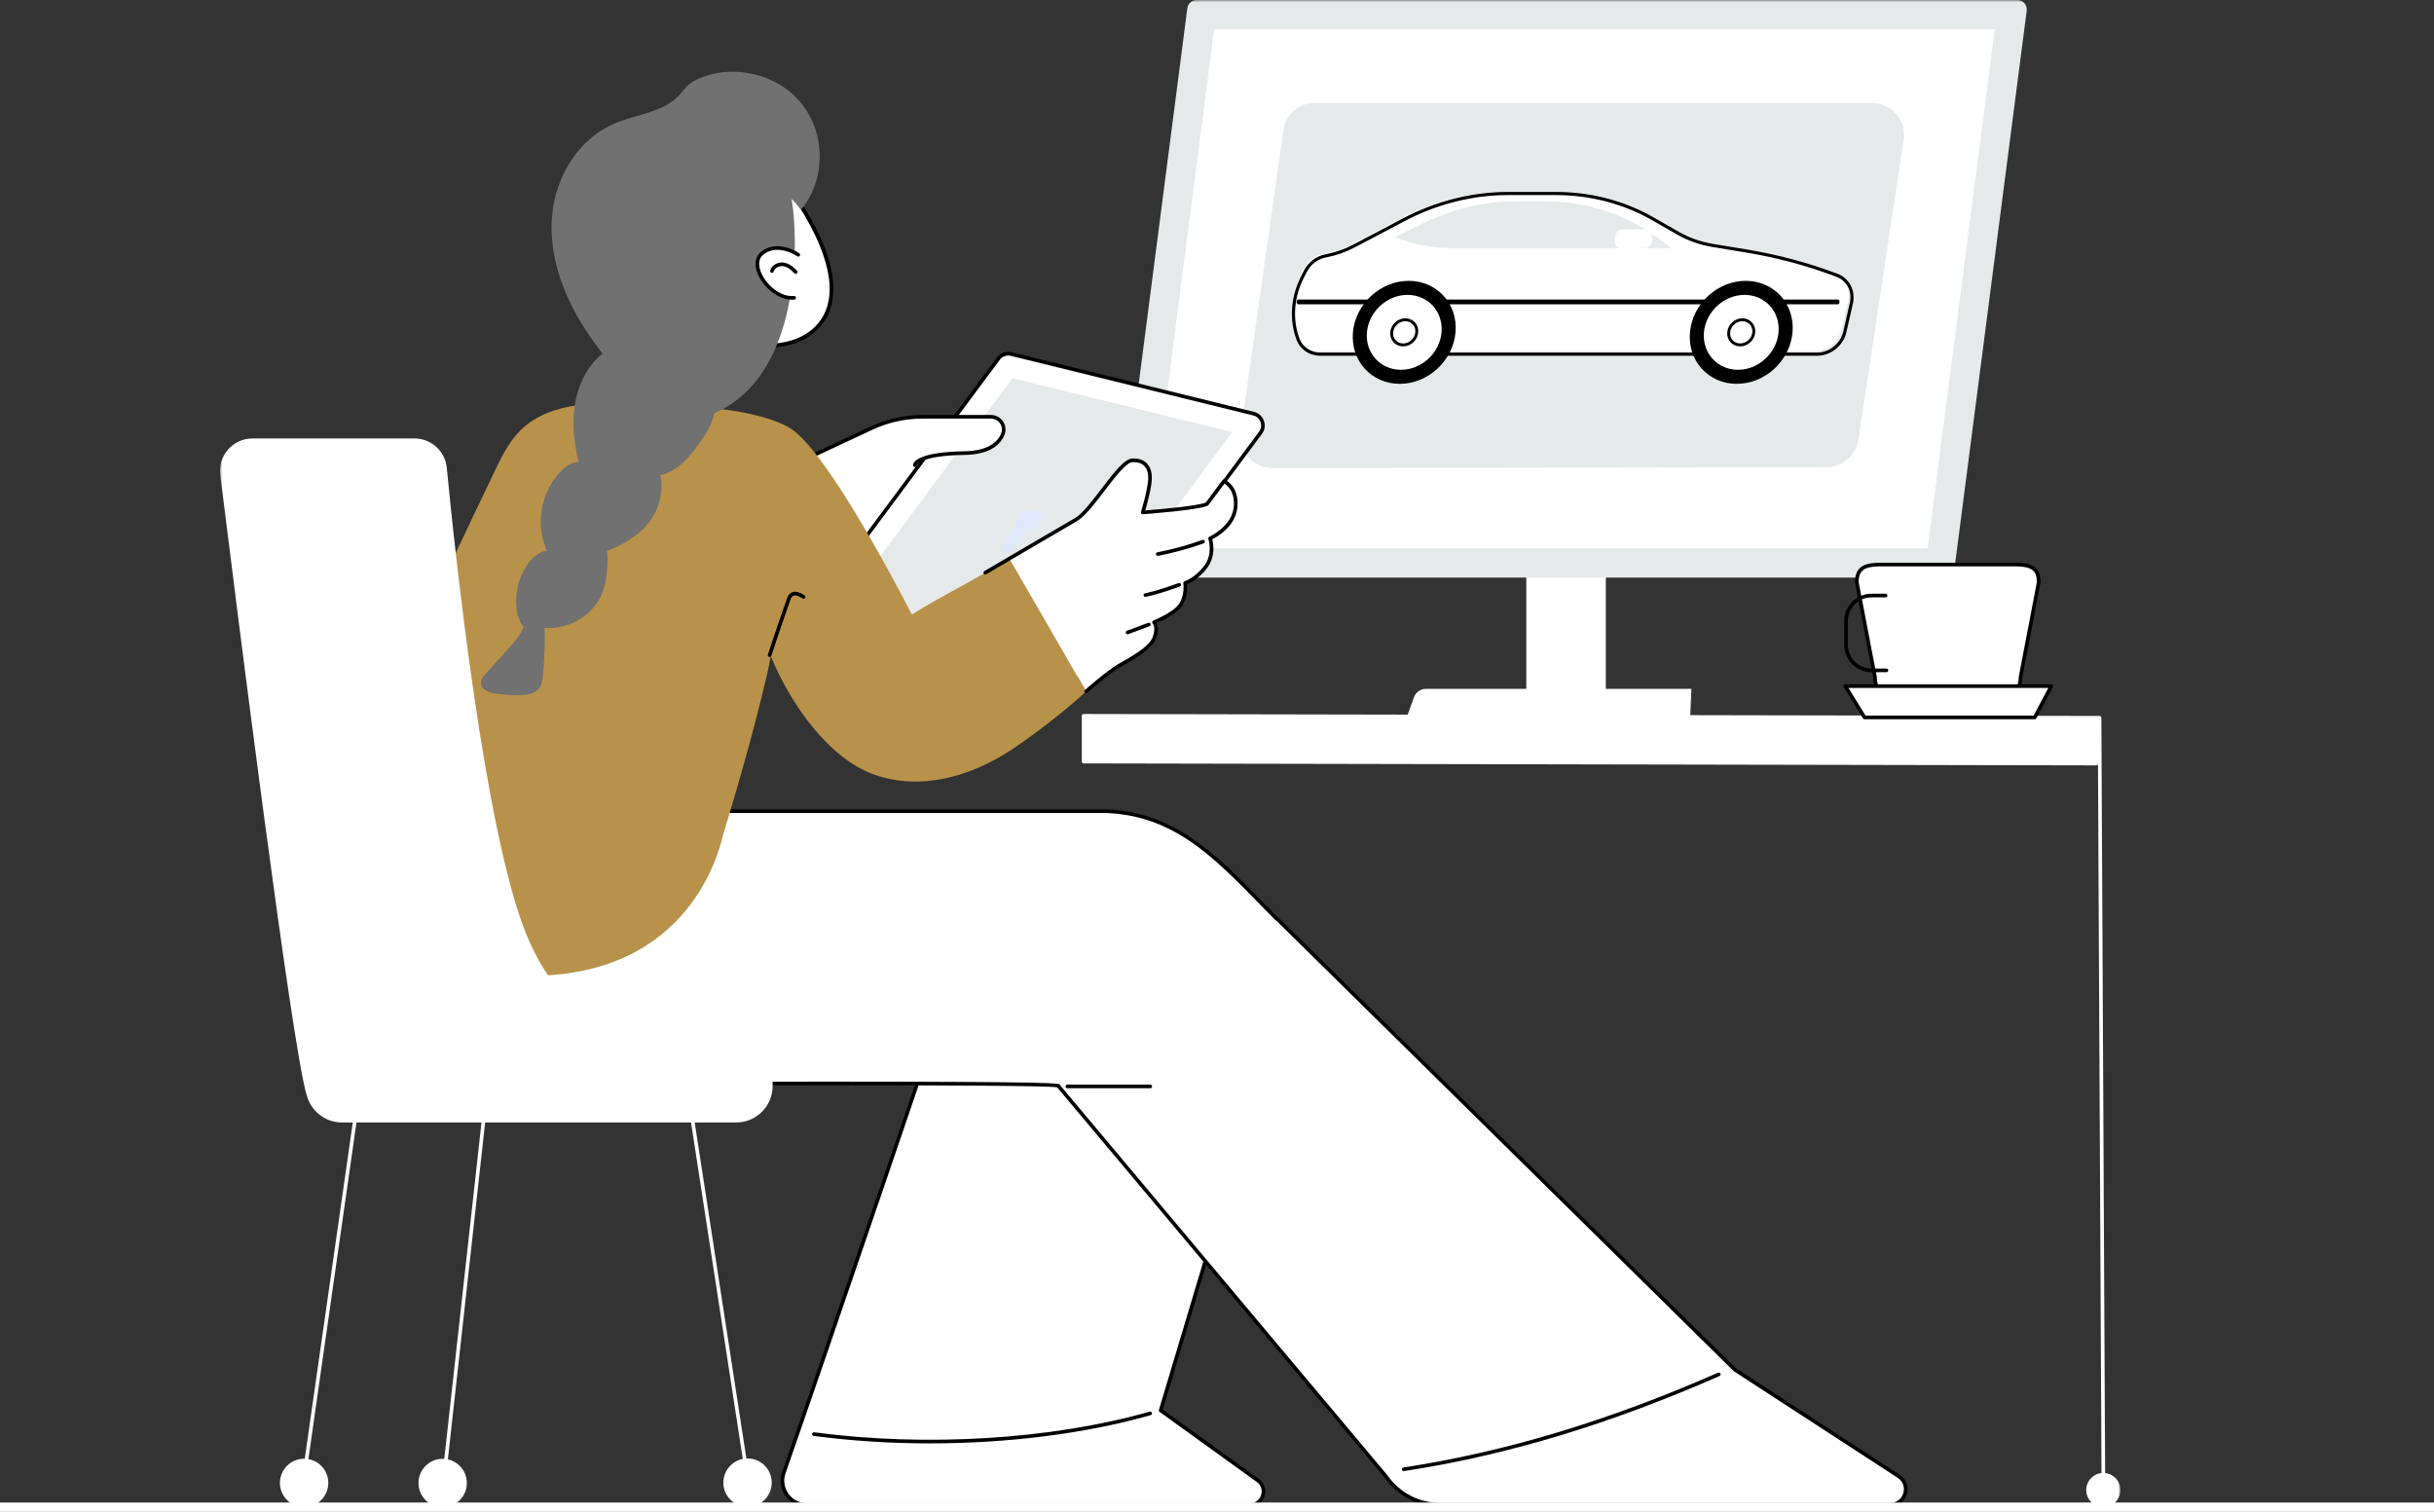
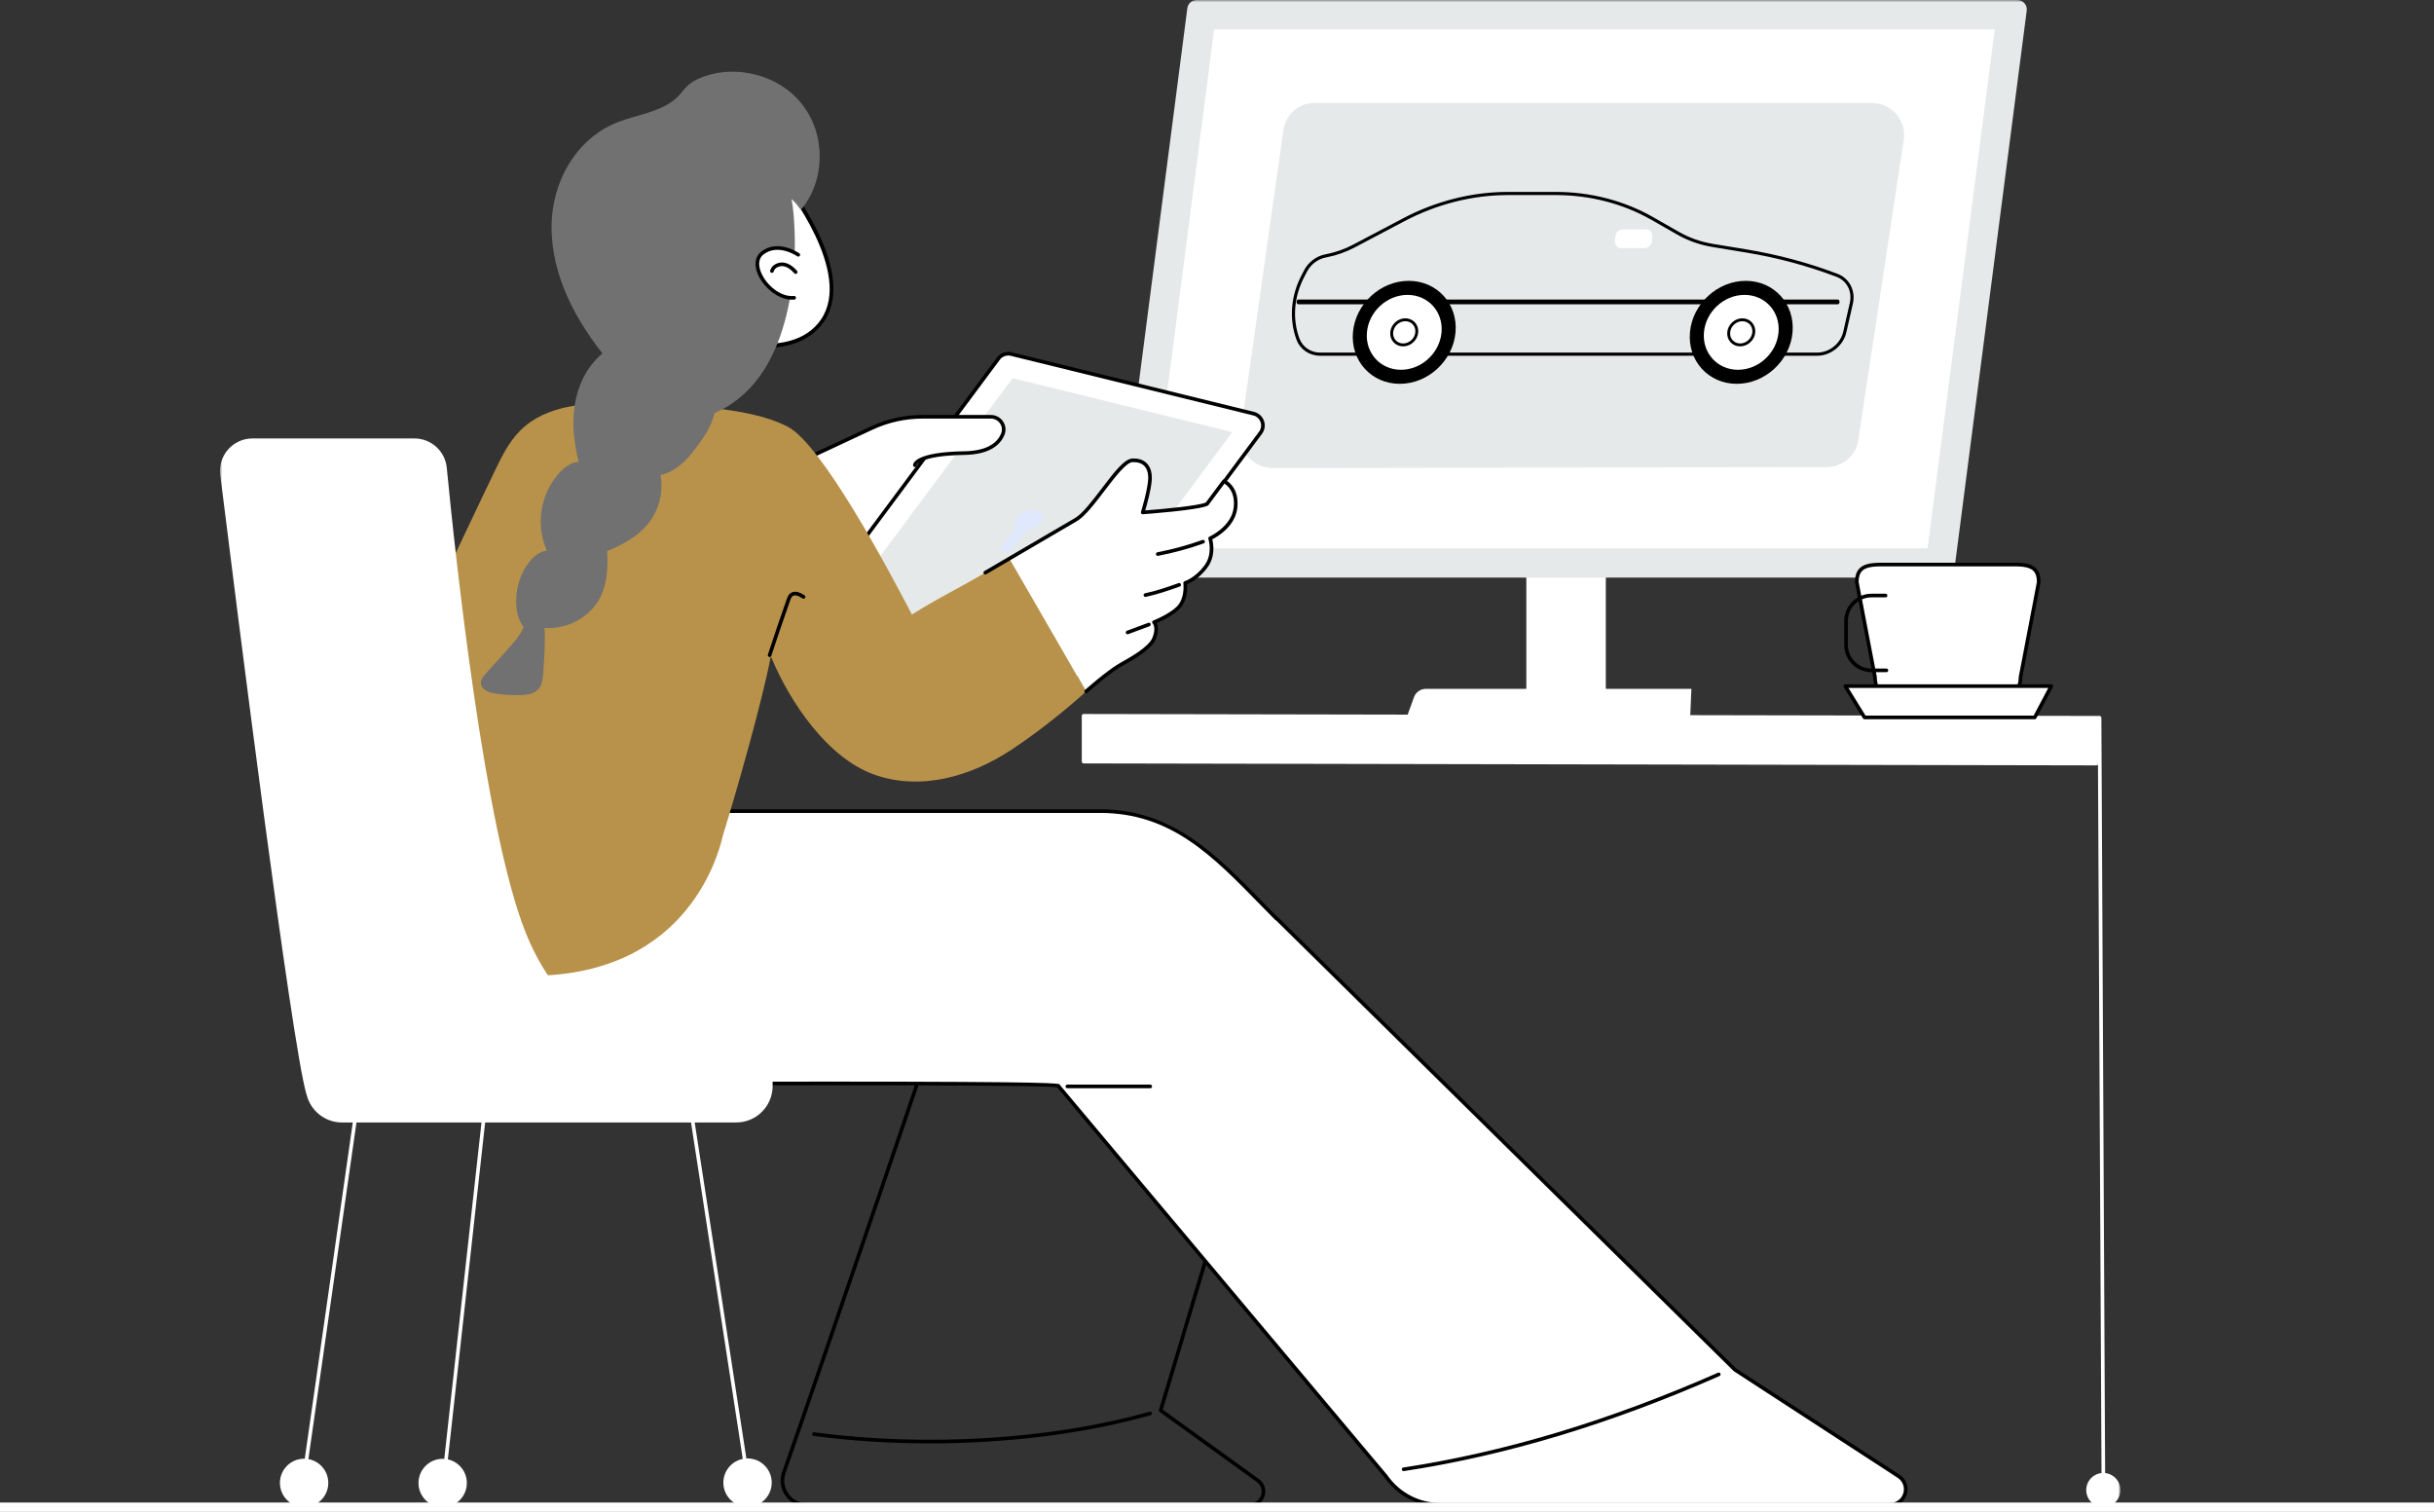
<svg xmlns="http://www.w3.org/2000/svg" xmlns:xlink="http://www.w3.org/1999/xlink" width="520px" height="323px" viewBox="0 0 520 323" version="1.1">
  <rect x="0" y="0" width="520" height="323" fill="#333333" stroke="none" />
  <title>79FE4B2C-86D3-4099-B7DD-915C52751CD5</title>
  <defs>
    <polygon id="path-1" points="47 322 453 322 453 0 47 0" />
  </defs>
  <g id="Visuals" stroke="none" stroke-width="1" fill="none" fill-rule="evenodd">
    <g id="About" transform="translate(-890, -261)">
      <g id="About-illustration" transform="translate(890, 261)">
        <path d="M300.642,152.932 L302.079,148.961 C302.47,147.88 303.495,147.16 304.644,147.16 L361.352,147.16 L361.104,152.932 L300.642,152.932 Z" id="Fill-1" fill="#FFFFFF" />
        <mask id="mask-2" fill="white">
          <use xlink:href="#path-1" />
        </mask>
        <g id="Clip-4" />
        <polygon id="Fill-3" fill="#FFFFFF" mask="url(#mask-2)" points="326.084 147.414 343.067 147.414 343.067 120.813 326.084 120.813" />
        <path d="M240.211,123.399 L415.537,123.399 C416.551,123.399 417.407,122.646 417.537,121.641 L432.988,2.277 C433.144,1.07 432.204,-3.88169276e-05 430.988,-3.88169276e-05 L255.662,-3.88169276e-05 C254.648,-3.88169276e-05 253.793,0.753 253.662,1.758 L238.212,121.122 C238.055,122.329 238.995,123.399 240.211,123.399" id="Fill-5" fill="#E6E9E9" mask="url(#mask-2)" />
        <polygon id="Fill-6" fill="#FFFFFF" mask="url(#mask-2)" points="245.036 117.138 259.388 6.261 426.164 6.261 411.811 117.138" />
        <g id="Group" mask="url(#mask-2)">
          <g transform="translate(265, 22)">
            <path d="M6.904,78 C2.854,78 -0.326,74.538 0.027,70.514 L9.122,6.286 C9.434,2.729 12.218,0 15.798,0 L134.893,0 C138.943,0 142.124,3.462 141.771,7.486 L132.076,71.514 C131.763,75.071 128.778,77.8 125.198,77.8 L6.904,78 Z" id="Fill-17" fill="#E6E9E9" />
-             <path d="M122.6,53 L16.687,53 C14.533,53 12.686,51.754 11.959,49.81 C10.393,45.621 10.757,40.814 12.961,36.578 L13.564,35.419 C14.422,33.771 16.009,32.574 17.81,32.215 L18.147,32.149 C20.138,31.753 22.082,31.064 23.912,30.105 L34.491,24.562 C41.453,20.914 49.087,19 56.677,19 L66.913,19 C74.277,19 81.361,20.833 87.518,24.332 L92.881,27.38 C95.165,28.677 97.69,29.562 100.348,29.997 L107.471,31.161 C114.085,32.243 120.524,33.956 126.702,36.279 L126.817,36.322 C129.175,37.208 130.442,39.661 129.859,42.212 L128.474,48.283 C127.857,50.987 125.35,53 122.6,53" id="Fill-19" fill="#FFFFFF" />
            <path d="M57.138,19.674 C49.602,19.674 41.963,21.602 35.048,25.25 L24.44,30.846 C22.573,31.831 20.597,32.535 18.568,32.942 L18.231,33.009 C16.523,33.351 15.018,34.494 14.205,36.068 L13.6,37.238 C11.437,41.422 11.078,46.192 12.612,50.325 C13.289,52.149 15.026,53.326 17.037,53.326 L123.244,53.326 C125.834,53.326 128.225,51.392 128.806,48.826 L130.196,42.697 C130.747,40.267 129.578,37.981 127.354,37.14 L127.238,37.095 C121.079,34.765 114.613,33.032 108.019,31.947 L100.876,30.771 C98.164,30.325 95.606,29.422 93.276,28.089 L87.897,25.012 C81.793,21.52 74.706,19.674 67.403,19.674 L57.138,19.674 Z M123.244,54 L17.037,54 C14.741,54 12.756,52.65 11.981,50.559 C10.38,46.249 10.752,41.281 13.001,36.929 L13.606,35.759 C14.512,34.005 16.192,32.73 18.098,32.349 L18.435,32.281 C20.402,31.888 22.316,31.204 24.126,30.25 L34.733,24.654 C41.745,20.955 49.493,19 57.138,19 L67.403,19 C74.824,19 82.026,20.877 88.232,24.427 L93.611,27.504 C95.871,28.798 98.352,29.674 100.985,30.107 L108.128,31.283 C114.766,32.375 121.276,34.119 127.478,36.466 L127.593,36.51 C130.099,37.458 131.47,40.123 130.853,42.846 L129.463,48.975 C128.814,51.84 126.14,54 123.244,54 L123.244,54 Z" id="Fill-21" fill="#000000" />
            <path d="M12.337,43 C12.15,43 12,42.776 12,42.5 C12,42.224 12.15,42 12.337,42 L127.663,42 C127.85,42 128,42.224 128,42.5 C128,42.776 127.85,43 127.663,43 L12.337,43 Z" id="Fill-23" fill="#000000" />
            <path d="M45.957,49 C45.428,55.075 40.093,60 34.041,60 C27.99,60 23.513,55.075 24.043,49 C24.572,42.925 29.907,38 35.959,38 C42.01,38 46.487,42.925 45.957,49" id="Fill-25" fill="#000000" />
            <path d="M42.969,49 C42.584,53.418 38.704,57 34.303,57 C29.902,57 26.646,53.418 27.031,49 C27.416,44.582 31.296,41 35.697,41 C40.098,41 43.354,44.582 42.969,49" id="Fill-27" fill="#FFFFFF" />
            <path d="M37.988,49.5 C37.844,51.433 36.389,53 34.739,53 C33.088,53 31.867,51.433 32.012,49.5 C32.156,47.567 33.611,46 35.262,46 C36.912,46 38.133,47.567 37.988,49.5" id="Fill-31" fill="#FFFFFF" />
            <path d="M35.234,46.622 C33.914,46.622 32.745,47.701 32.629,49.027 C32.574,49.659 32.767,50.252 33.171,50.695 C33.573,51.136 34.14,51.378 34.766,51.378 C36.086,51.378 37.255,50.299 37.371,48.973 C37.426,48.341 37.234,47.748 36.829,47.305 C36.427,46.864 35.86,46.622 35.234,46.622 L35.234,46.622 Z M34.766,52 C33.964,52 33.235,51.686 32.715,51.115 C32.191,50.542 31.941,49.781 32.012,48.973 C32.155,47.334 33.6,46 35.234,46 C36.036,46 36.765,46.314 37.285,46.885 C37.809,47.458 38.059,48.219 37.988,49.027 C37.845,50.666 36.4,52 34.766,52 L34.766,52 Z" id="Fill-33" fill="#000000" />
            <path d="M117.957,49 C117.428,55.075 112.093,60 106.041,60 C99.99,60 95.513,55.075 96.043,49 C96.572,42.925 101.907,38 107.959,38 C114.011,38 118.487,42.925 117.957,49" id="Fill-35" fill="#000000" />
            <path d="M114.969,49 C114.584,53.418 110.704,57 106.303,57 C101.902,57 98.646,53.418 99.031,49 C99.416,44.582 103.296,41 107.697,41 C112.098,41 115.354,44.582 114.969,49" id="Fill-37" fill="#FFFFFF" />
            <path d="M109.988,49 C109.844,50.657 108.389,52 106.739,52 C105.088,52 103.867,50.657 104.012,49 C104.156,47.343 105.611,46 107.262,46 C108.912,46 110.133,47.343 109.988,49" id="Fill-41" fill="#FFFFFF" />
            <path d="M107.234,46.622 C105.913,46.622 104.744,47.701 104.629,49.027 C104.574,49.659 104.767,50.252 105.171,50.695 C105.574,51.136 106.14,51.378 106.766,51.378 C108.086,51.378 109.255,50.299 109.371,48.973 C109.426,48.341 109.234,47.748 108.829,47.305 C108.426,46.864 107.86,46.622 107.234,46.622 L107.234,46.622 Z M106.766,52 C105.964,52 105.235,51.686 104.715,51.115 C104.191,50.542 103.941,49.781 104.012,48.973 C104.154,47.334 105.6,46 107.234,46 C108.036,46 108.765,46.314 109.286,46.885 C109.809,47.458 110.059,48.219 109.988,49.027 C109.845,50.666 108.4,52 106.766,52 L106.766,52 Z" id="Fill-43" fill="#000000" />
            <path d="M92,31 L44.929,31 C41.645,31 38.42,30.49 35.333,29.481 L33,28.719 L38.512,25.968 C45.079,22.691 52.004,21 58.857,21 L65.173,21 C74.371,21 83.125,24.046 90.469,29.8 L92,31 Z" id="Fill-45" fill="#E6E9E9" />
            <path d="M81.297,31 L86.37,31 C87.152,31 87.841,30.334 87.909,29.513 L87.995,28.487 C88.063,27.666 87.485,27 86.703,27 L81.63,27 C80.848,27 80.159,27.666 80.091,28.487 L80.005,29.513 C79.937,30.334 80.515,31 81.297,31" id="Fill-47" fill="#FFFFFF" />
          </g>
        </g>
        <polygon id="Fill-8" fill="#FFFFFF" mask="url(#mask-2)" points="448.546 163.042 231.295 162.623 231.295 153.083 448.546 153.502" />
        <path d="M231.89,162.319 L447.88,162.737 C448.02,162.738 448.142,162.812 448.21,162.924 L448.165,153.731 L231.89,153.313 L231.89,162.319 Z M449.354,315.407 C449.141,315.407 448.967,315.235 448.966,315.021 L448.212,163.324 C448.145,163.438 448.02,163.514 447.879,163.514 L447.878,163.514 L231.501,163.095 C231.287,163.094 231.114,162.921 231.114,162.707 L231.114,152.924 C231.114,152.821 231.155,152.722 231.228,152.649 C231.301,152.577 231.399,152.536 231.502,152.536 L231.502,152.536 L448.551,152.955 C448.764,152.955 448.937,153.128 448.939,153.341 L449.742,315.017 C449.742,315.231 449.57,315.407 449.356,315.407 L449.354,315.407 Z" id="Fill-9" fill="#FFFFFF" mask="url(#mask-2)" />
        <path d="M453,318.336 C453,320.352 451.367,321.987 449.352,321.987 C447.337,321.987 445.704,320.352 445.704,318.336 C445.704,316.32 447.337,314.685 449.352,314.685 C451.367,314.685 453,316.32 453,318.336" id="Fill-10" fill="#FFFFFF" mask="url(#mask-2)" />
        <path d="M425.646,150.679 L406.598,150.679 C403.285,150.679 400.575,147.967 400.575,144.652 L396.688,124.357 C396.688,120.213 400.076,120.613 404.217,120.613 L428.026,120.613 C432.168,120.613 435.555,120.213 435.555,124.357 L431.669,144.652 C431.669,147.967 428.958,150.679 425.646,150.679" id="Fill-11" fill="#FFFFFF" mask="url(#mask-2)" />
        <path d="M397.076,124.32 L400.956,144.578 C400.96,144.603 400.963,144.627 400.963,144.652 C400.963,147.761 403.49,150.291 406.598,150.291 L425.645,150.291 C428.753,150.291 431.281,147.761 431.281,144.652 C431.281,144.627 431.283,144.603 431.288,144.578 L435.167,124.32 C435.162,123.237 434.911,122.464 434.4,121.957 C433.396,120.961 431.377,120.975 429.037,120.996 C428.707,120.998 428.369,121.001 428.027,121.001 L404.216,121.001 C403.874,121.001 403.536,120.998 403.205,120.996 C400.866,120.977 398.847,120.961 397.844,121.957 C397.332,122.464 397.081,123.237 397.076,124.32 M425.645,151.067 L406.598,151.067 C403.075,151.067 400.207,148.209 400.187,144.689 L396.307,124.43 C396.302,124.406 396.3,124.381 396.3,124.357 C396.3,123.037 396.626,122.072 397.297,121.405 C398.53,120.181 400.699,120.199 403.212,120.22 C403.541,120.222 403.876,120.225 404.216,120.225 L428.027,120.225 C428.367,120.225 428.702,120.222 429.031,120.22 C431.541,120.198 433.713,120.181 434.946,121.405 C435.617,122.072 435.943,123.037 435.943,124.357 C435.943,124.381 435.941,124.406 435.937,124.43 L432.057,144.689 C432.036,148.209 429.168,151.067 425.645,151.067" id="Fill-12" fill="#000000" mask="url(#mask-2)" />
        <polygon id="Fill-13" fill="#FFFFFF" mask="url(#mask-2)" points="394.217 146.583 438.241 146.583 434.703 153.27 398.335 153.27" />
        <path d="M398.551,152.881 L434.47,152.881 L437.597,146.971 L394.912,146.971 L398.551,152.881 Z M434.703,153.658 L398.335,153.658 C398.2,153.658 398.075,153.588 398.004,153.473 L393.887,146.786 C393.813,146.666 393.81,146.517 393.878,146.394 C393.947,146.271 394.077,146.194 394.217,146.194 L438.241,146.194 C438.377,146.194 438.503,146.266 438.573,146.383 C438.644,146.499 438.647,146.644 438.584,146.764 L435.046,153.451 C434.979,153.578 434.847,153.658 434.703,153.658 L434.703,153.658 Z" id="Fill-14" fill="#000000" mask="url(#mask-2)" />
        <path d="M403.02,143.606 L399.825,143.606 C396.614,143.606 394.003,140.992 394.003,137.779 L394.003,132.67 C394.003,129.457 396.614,126.843 399.825,126.843 L402.833,126.843 C403.047,126.843 403.221,127.017 403.221,127.231 C403.221,127.446 403.047,127.62 402.833,127.62 L399.825,127.62 C397.043,127.62 394.779,129.885 394.779,132.67 L394.779,137.779 C394.779,140.564 397.043,142.83 399.825,142.83 L403.02,142.83 C403.235,142.83 403.408,143.003 403.408,143.218 C403.408,143.433 403.235,143.606 403.02,143.606" id="Fill-15" fill="#000000" mask="url(#mask-2)" />
-         <path d="M203.678,208.839 C203.678,208.839 175.974,290.425 167.462,314.593 C166.268,317.982 168.782,321.531 172.373,321.531 L267.038,321.531 C269.842,321.531 271.002,317.935 268.727,316.294 L247.963,301.32 L276.336,206.536 L203.678,208.839 Z" id="Fill-16" fill="#FFFFFF" mask="url(#mask-2)" />
        <path d="M203.959,209.218 C202.241,214.276 176.007,291.499 167.828,314.722 C167.301,316.216 167.524,317.814 168.439,319.107 C169.354,320.401 170.787,321.143 172.372,321.143 L267.038,321.143 C268.38,321.143 269.147,320.247 269.418,319.409 C269.688,318.57 269.589,317.395 268.5,316.609 L247.736,301.635 C247.602,301.539 247.544,301.367 247.591,301.209 L275.81,206.941 L203.959,209.218 Z M267.038,321.919 L172.372,321.919 C170.533,321.919 168.868,321.058 167.805,319.555 C166.744,318.054 166.485,316.199 167.096,314.464 C175.51,290.575 203.034,209.53 203.311,208.714 C203.363,208.561 203.504,208.456 203.666,208.45 L276.324,206.148 C276.441,206.143 276.567,206.2 276.644,206.299 C276.719,206.398 276.744,206.527 276.708,206.647 L248.414,301.167 L268.954,315.979 C270.129,316.827 270.602,318.267 270.156,319.647 C269.711,321.027 268.487,321.919 267.038,321.919 L267.038,321.919 Z" id="Fill-17" fill="#000000" mask="url(#mask-2)" />
        <path d="M198.677,308.366 C190.293,308.366 181.901,307.84 173.833,306.766 C173.62,306.738 173.471,306.543 173.5,306.33 C173.528,306.118 173.722,305.97 173.935,305.997 C197.885,309.183 224.683,307.533 245.621,301.582 C245.828,301.523 246.042,301.643 246.101,301.849 C246.159,302.055 246.04,302.271 245.833,302.329 C231.855,306.301 215.281,308.366 198.677,308.366" id="Fill-18" fill="#000000" mask="url(#mask-2)" />
        <path d="M72.937,197.23 L82.17,173.286 L235.048,173.286 C251.858,173.286 261.263,184.714 272.704,196.256 L272.757,196.223 L370.659,292.644 L405.638,315.397 C407.18,316.4 407.606,318.469 406.586,320.001 C405.974,320.92 404.943,321.472 403.838,321.472 L307.666,321.472 C303.05,321.472 298.728,319.206 296.099,315.409 L226.231,232.151 C226.166,232.064 226.131,232.004 226.131,231.977 C226.131,231.21 139.041,231.464 96.729,231.72 C78.869,231.828 66.507,213.905 72.937,197.23" id="Fill-19" fill="#FFFFFF" mask="url(#mask-2)" />
        <path d="M226.501,231.862 C226.511,231.878 226.526,231.897 226.543,231.92 L296.396,315.16 C298.974,318.88 303.178,321.084 307.666,321.084 L403.838,321.084 C404.815,321.084 405.721,320.598 406.263,319.785 C406.698,319.132 406.851,318.348 406.693,317.579 C406.534,316.81 406.085,316.15 405.427,315.722 L370.448,292.97 C370.426,292.955 370.406,292.939 370.387,292.921 L272.622,196.635 C272.551,196.62 272.483,196.584 272.429,196.529 C271.352,195.443 270.293,194.358 269.244,193.283 C258.98,182.761 250.114,173.674 235.048,173.674 L82.436,173.674 L73.299,197.37 C70.281,205.198 71.281,213.646 76.045,220.551 C80.807,227.453 88.355,231.383 96.727,231.332 C116.114,231.215 148.754,231.078 176.94,231.077 L177.21,231.077 C225.783,231.077 226.169,231.462 226.4,231.691 C226.446,231.738 226.481,231.798 226.501,231.862 L226.501,231.862 Z M403.838,321.86 L307.666,321.86 C302.924,321.86 298.481,319.531 295.78,315.631 L225.934,232.401 C225.906,232.363 225.88,232.327 225.858,232.293 C221.796,231.637 140.169,231.845 96.731,232.108 C96.679,232.109 96.627,232.109 96.575,232.109 C88.119,232.109 80.216,227.961 75.407,220.991 C70.567,213.978 69.509,205.042 72.576,197.09 L72.937,197.23 L72.576,197.09 L81.809,173.146 C81.866,172.996 82.01,172.898 82.17,172.898 L235.048,172.898 C250.441,172.898 259.844,182.536 269.8,192.741 C270.803,193.768 271.815,194.806 272.843,195.845 C272.912,195.861 272.976,195.895 273.029,195.947 L370.903,292.34 L405.849,315.071 C406.683,315.614 407.252,316.448 407.453,317.422 C407.653,318.396 407.46,319.388 406.909,320.216 C406.223,321.245 405.075,321.86 403.838,321.86 L403.838,321.86 Z" id="Fill-20" fill="#000000" mask="url(#mask-2)" />
        <path d="M245.737,232.493 L228.027,232.493 C227.813,232.493 227.639,232.32 227.639,232.105 C227.639,231.89 227.813,231.717 228.027,231.717 L245.737,231.717 C245.952,231.717 246.125,231.89 246.125,232.105 C246.125,232.32 245.952,232.493 245.737,232.493" id="Fill-21" fill="#000000" mask="url(#mask-2)" />
        <path d="M299.869,314.289 C299.68,314.289 299.515,314.151 299.486,313.959 C299.454,313.747 299.599,313.549 299.811,313.517 C321.571,310.199 343.562,303.574 367.041,293.265 C367.237,293.18 367.466,293.269 367.552,293.465 C367.638,293.661 367.548,293.89 367.352,293.976 C343.811,304.313 321.756,310.956 299.927,314.284 C299.908,314.287 299.888,314.289 299.869,314.289" id="Fill-22" fill="#000000" mask="url(#mask-2)" />
        <path d="M207.318,111.831 L205.461,111.831 C196.866,111.831 188.486,114.525 181.499,119.535 L167.867,99.955 C167.867,99.955 193.206,91.449 193.687,91.449 C194.168,91.449 220.308,91.128 220.308,91.128 L207.318,111.831 Z" id="Fill-23" fill="#FFFFFF" mask="url(#mask-2)" />
        <path d="M168.482,100.158 L181.594,118.992 C188.62,114.052 196.864,111.443 205.461,111.443 L207.104,111.443 L219.601,91.525 C215.382,91.576 194.694,91.83 193.716,91.837 C192.848,92.02 178.375,96.838 168.482,100.158 M181.499,119.923 C181.477,119.923 181.455,119.922 181.433,119.918 C181.331,119.9 181.24,119.842 181.18,119.757 L167.549,100.177 C167.48,100.076 167.461,99.949 167.499,99.833 C167.537,99.717 167.629,99.626 167.744,99.586 C175.381,97.023 193.196,91.06 193.687,91.06 C194.16,91.06 220.042,90.743 220.303,90.739 C220.46,90.747 220.577,90.814 220.646,90.938 C220.716,91.062 220.712,91.214 220.636,91.334 L207.647,112.038 C207.576,112.151 207.451,112.219 207.318,112.219 L205.461,112.219 C196.896,112.219 188.688,114.858 181.725,119.85 C181.658,119.898 181.579,119.923 181.499,119.923" id="Fill-24" fill="#000000" mask="url(#mask-2)" />
        <path d="M269.298,92.455 L226.424,150.128 C225.799,150.968 224.733,151.352 223.717,151.102 L171.896,138.365 C170.089,137.921 169.319,135.778 170.43,134.284 L213.305,76.611 C213.929,75.771 214.995,75.388 216.011,75.637 L267.832,88.374 C269.639,88.818 270.409,90.961 269.298,92.455" id="Fill-25" fill="#FFFFFF" mask="url(#mask-2)" />
        <path d="M215.389,75.95 C214.7,75.95 214.04,76.272 213.616,76.843 L170.741,134.516 C170.291,135.122 170.179,135.877 170.434,136.587 C170.689,137.298 171.256,137.808 171.989,137.989 L223.809,150.725 C224.677,150.937 225.58,150.613 226.112,149.897 L268.987,92.223 C269.437,91.617 269.549,90.862 269.294,90.153 C269.039,89.442 268.472,88.931 267.74,88.751 L215.919,76.014 C215.742,75.971 215.565,75.95 215.389,75.95 L215.389,75.95 Z M224.341,151.566 C224.103,151.566 223.863,151.538 223.624,151.479 L171.804,138.742 C170.829,138.503 170.044,137.795 169.704,136.85 C169.364,135.905 169.52,134.859 170.118,134.053 L212.993,76.38 C213.713,75.412 214.935,74.972 216.104,75.26 L267.924,87.997 C268.9,88.237 269.684,88.945 270.024,89.89 C270.364,90.835 270.209,91.881 269.61,92.686 L226.735,150.36 C226.162,151.13 225.271,151.566 224.341,151.566 L224.341,151.566 Z" id="Fill-26" fill="#000000" mask="url(#mask-2)" />
        <polygon id="Fill-27" fill="#E6E9E9" mask="url(#mask-2)" points="263.263 92.323 216.334 80.788 176.465 134.417 223.394 145.951" />
        <path d="M170.112,98.992 L186.255,91.443 C189.639,89.861 193.328,89.041 197.063,89.041 L211.702,89.041 C213.614,89.041 214.955,90.973 214.241,92.748 C213.454,94.704 211.349,96.719 206.035,96.801 C195.611,96.961 195.451,99.368 195.451,99.368 L170.112,98.992 Z" id="Fill-28" fill="#FFFFFF" mask="url(#mask-2)" />
        <path d="M195.452,99.77 C195.443,99.77 195.433,99.77 195.424,99.77 C195.21,99.755 195.05,99.557 195.064,99.343 C195.094,98.881 195.767,96.571 206.03,96.412 C210.19,96.348 212.905,95.031 213.881,92.603 C214.168,91.889 214.083,91.11 213.649,90.467 C213.21,89.817 212.482,89.429 211.702,89.429 L197.063,89.429 C193.41,89.429 189.729,90.247 186.419,91.795 L170.277,99.343 C170.082,99.434 169.852,99.35 169.761,99.156 C169.671,98.962 169.754,98.731 169.948,98.64 L186.091,91.092 C189.503,89.496 193.297,88.653 197.063,88.653 L211.702,88.653 C212.74,88.653 213.708,89.169 214.291,90.032 C214.864,90.881 214.98,91.95 214.6,92.892 C213.832,94.804 211.723,97.101 206.042,97.189 C196.403,97.337 195.84,99.401 195.834,99.422 C195.821,99.626 195.653,99.77 195.452,99.77" id="Fill-29" fill="#000000" mask="url(#mask-2)" />
        <path d="M222.214,111.715 C223.124,110.557 222.762,109.357 221.407,109.033 C220.052,108.71 218.216,109.386 217.307,110.544 C216.684,111.338 216.658,112.151 217.139,112.689 L213.966,116.73 C213.53,117.285 213.704,117.861 214.354,118.016 C215.003,118.171 215.884,117.847 216.32,117.291 L219.493,113.25 C220.533,113.076 221.591,112.508 222.214,111.715" id="Fill-30" fill="#DFE8FD" mask="url(#mask-2)" />
        <path d="M66.717,188.192 C73.731,167.274 101.372,109.652 105.637,100.763 C107.137,97.636 108.683,94.444 111.135,91.992 C116.78,86.348 125.675,85.943 133.65,86.24 C143.667,86.613 159.428,86.536 168.317,91.174 C175.625,94.987 189.998,122.003 194.82,131.29 C202.07,126.684 209.173,123.615 215.577,119.082 L232.049,147.696 C230.731,148.967 223.676,155.165 216.138,160.14 C207.373,165.926 196.69,168.995 186.791,165.493 C176.891,161.99 168.784,150.122 164.771,140.413 L164.671,140.213 C162.871,149.793 157.324,169.154 154.45,178.467 C154.109,179.573 148.998,206.627 116.695,208.383 C105.142,209.01 93.606,208.665 82.173,206.89 C78.682,206.348 75.127,205.772 71.975,204.175 C68.822,202.579 66.08,199.769 65.469,196.286 C64.992,193.568 65.84,190.809 66.717,188.192" id="Fill-31" fill="#B8924A" mask="url(#mask-2)" />
        <path d="M164.422,140.356 C164.382,140.356 164.342,140.35 164.301,140.337 C164.098,140.27 163.987,140.051 164.054,139.847 C165.344,135.912 166.693,131.943 168.065,128.05 C168.207,127.647 168.402,127.095 168.858,126.748 C169.95,125.917 171.409,126.879 171.889,127.196 C172.068,127.313 172.117,127.554 171.999,127.733 C171.881,127.912 171.641,127.961 171.462,127.844 C170.48,127.196 169.761,127.036 169.328,127.366 C169.077,127.557 168.939,127.906 168.797,128.308 C167.427,132.196 166.079,136.159 164.791,140.089 C164.737,140.252 164.586,140.356 164.422,140.356" id="Fill-32" fill="#000000" mask="url(#mask-2)" />
        <path d="M215.575,119.209 C215.575,119.209 226.241,113.11 229.86,111.013 C233.479,108.916 239.098,98.433 241.955,98.337 C244.813,98.242 245.86,100.148 245.67,102.626 C245.479,105.104 244.132,109.476 244.132,109.476 C244.132,109.476 255.86,108.63 257.86,107.677 L261.479,102.816 C261.479,102.816 264.431,104.056 263.955,108.44 C263.479,112.823 258.527,115.015 258.527,115.015 C258.527,115.015 259.669,118.351 257.574,121.115 C255.479,123.879 253.193,124.546 253.193,124.546 C253.193,124.546 253.588,127.145 252.248,129.181 C250.908,131.217 246.527,132.933 246.527,132.933 C246.527,132.933 247.541,133.862 246.588,136.34 C245.636,138.818 240.738,141.387 239.041,142.236 C238.524,142.495 232.049,147.696 232.049,147.696 L215.575,119.209 Z" id="Fill-33" fill="#FFFFFF" mask="url(#mask-2)" />
        <path d="M232.049,148.084 C231.942,148.084 231.835,148.04 231.759,147.953 C231.617,147.793 231.632,147.548 231.792,147.406 C231.966,147.251 236.104,143.589 238.838,141.905 C239.063,141.767 239.389,141.583 239.781,141.362 C241.63,140.319 245.477,138.149 246.226,136.201 C247.056,134.043 246.292,133.246 246.259,133.213 C246.167,133.121 246.123,132.985 246.151,132.856 C246.177,132.728 246.263,132.619 246.386,132.571 C246.428,132.554 250.668,130.876 251.924,128.968 C253.163,127.085 252.813,124.628 252.809,124.604 C252.781,124.412 252.898,124.227 253.084,124.173 C253.105,124.167 255.282,123.496 257.265,120.88 C259.206,118.321 258.17,115.173 258.16,115.141 C258.095,114.951 258.186,114.742 258.369,114.661 C258.417,114.64 263.123,112.502 263.569,108.397 C263.926,105.118 262.253,103.732 261.59,103.318 L258.171,107.909 C258.133,107.96 258.084,108 258.027,108.028 C255.984,109.001 244.642,109.829 244.16,109.864 C244.029,109.874 243.908,109.819 243.828,109.718 C243.748,109.618 243.724,109.485 243.761,109.362 C243.775,109.319 245.098,105.002 245.283,102.596 C245.385,101.264 245.107,100.212 244.478,99.555 C243.916,98.968 243.071,98.693 241.968,98.725 C240.61,98.77 238.144,102.005 235.969,104.858 C233.913,107.555 231.786,110.345 230.054,111.348 C226.478,113.421 210.847,122.589 210.69,122.682 C210.505,122.791 210.267,122.728 210.159,122.543 C210.051,122.358 210.112,122.12 210.297,122.012 C210.455,121.92 226.087,112.75 229.666,110.677 C231.264,109.751 233.342,107.024 235.353,104.387 C237.962,100.964 240.216,98.007 241.943,97.949 C243.27,97.902 244.317,98.264 245.038,99.018 C245.824,99.839 246.176,101.098 246.056,102.656 C245.903,104.654 245.032,107.79 244.665,109.048 C248.762,108.738 255.969,108.048 257.609,107.364 L261.168,102.585 C261.275,102.442 261.466,102.389 261.629,102.459 C261.761,102.514 264.842,103.862 264.341,108.482 C263.911,112.439 260.115,114.65 258.99,115.223 C259.231,116.171 259.709,118.942 257.884,121.349 C256.166,123.614 254.329,124.52 253.611,124.808 C253.675,125.594 253.71,127.665 252.572,129.395 C251.424,131.139 248.278,132.61 247.108,133.112 C247.377,133.665 247.62,134.738 246.95,136.48 C246.101,138.689 242.238,140.867 240.162,142.038 C239.781,142.254 239.463,142.432 239.245,142.566 C236.568,144.215 232.348,147.949 232.306,147.986 C232.233,148.052 232.141,148.084 232.049,148.084" id="Fill-34" fill="#000000" mask="url(#mask-2)" />
        <path d="M247.344,118.755 C247.161,118.755 246.999,118.627 246.964,118.441 C246.922,118.231 247.06,118.027 247.271,117.987 C250.529,117.357 253.766,116.473 256.89,115.358 C257.092,115.287 257.314,115.392 257.386,115.593 C257.458,115.796 257.353,116.018 257.151,116.09 C253.989,117.218 250.714,118.112 247.417,118.748 C247.393,118.753 247.368,118.755 247.344,118.755" id="Fill-35" fill="#000000" mask="url(#mask-2)" />
        <path d="M244.697,127.523 C244.518,127.523 244.357,127.397 244.318,127.214 C244.274,127.005 244.408,126.799 244.618,126.754 C247.026,126.246 249.387,125.433 251.795,124.574 C251.997,124.503 252.218,124.608 252.29,124.81 C252.362,125.012 252.257,125.234 252.055,125.306 C249.718,126.14 247.231,126.997 244.778,127.514 C244.751,127.52 244.724,127.523 244.697,127.523" id="Fill-36" fill="#000000" mask="url(#mask-2)" />
        <path d="M240.893,135.504 C240.736,135.504 240.588,135.407 240.53,135.251 C240.455,135.05 240.557,134.827 240.758,134.752 L245.318,133.055 C245.52,132.981 245.742,133.083 245.817,133.283 C245.891,133.484 245.789,133.708 245.588,133.783 L241.029,135.48 C240.984,135.496 240.938,135.504 240.893,135.504" id="Fill-37" fill="#000000" mask="url(#mask-2)" />
        <path d="M167.264,38.51 C167.264,38.51 182.982,57.773 175.738,68.447 C168.494,79.12 148.498,70.816 148.498,70.816 C148.498,70.816 154.918,34.909 167.264,38.51" id="Fill-38" fill="#FFFFFF" mask="url(#mask-2)" />
        <path d="M148.938,70.573 C151.413,71.527 168.902,77.828 175.418,68.229 C182.16,58.294 168.206,40.319 167.039,38.85 C165.438,38.416 163.85,38.679 162.316,39.631 C154.114,44.72 149.502,67.621 148.938,70.573 M163.335,74.318 C156.055,74.318 148.846,71.381 148.349,71.175 C148.181,71.105 148.084,70.927 148.116,70.748 C148.307,69.682 152.889,44.567 161.908,38.971 C163.673,37.875 165.512,37.594 167.373,38.137 C167.448,38.159 167.515,38.203 167.565,38.264 C168.214,39.06 183.381,57.876 176.059,68.665 C173.116,73 168.21,74.318 163.335,74.318" id="Fill-39" fill="#000000" mask="url(#mask-2)" />
        <path d="M103.387,147.223 C104.361,148.062 105.729,148.17 106.949,148.312 C108.563,148.5 110.212,148.581 111.836,148.477 C113.059,148.398 114.35,148.118 115.136,147.093 C115.975,146.001 115.992,144.506 116.096,143.192 C116.231,141.488 116.326,139.782 116.368,138.074 C116.4,136.764 116.435,135.453 116.32,134.152 C117.592,134.261 118.916,134.112 120.078,133.842 C123.633,133.018 126.908,130.598 128.427,127.236 C129.425,125.026 129.737,122.599 129.781,120.194 C129.796,119.376 129.775,118.548 129.694,117.729 C130.185,117.53 130.673,117.323 131.157,117.107 C134.536,115.595 137.784,113.423 139.651,110.133 C141.114,107.555 141.674,104.4 141.107,101.476 C141.518,101.389 141.918,101.288 142.291,101.148 C145.918,99.788 148.301,96.344 150.401,93.269 C151.405,91.798 152.225,90.049 152.657,88.226 C153.897,87.706 155.088,87.067 156.204,86.325 C163.613,81.397 167.093,72.684 168.67,64.247 C169.581,59.37 169.955,54.391 169.76,49.433 C169.68,47.397 169.529,44.665 169.107,42.539 C169.723,43.075 169.902,43.351 170.205,43.665 C170.287,43.801 170.822,44.439 170.902,44.576 C171.112,44.937 171.293,44.634 171.515,44.335 C172.153,43.474 172.738,42.568 173.22,41.61 C175.141,37.794 175.588,33.315 174.634,29.164 C173.662,24.935 171.179,21.236 167.619,18.758 C164.184,16.368 159.917,15.163 155.742,15.332 C153.638,15.418 151.545,15.852 149.597,16.657 C148.506,17.108 147.467,17.676 146.652,18.548 C145.839,19.419 145.185,20.388 144.261,21.159 C140.888,23.972 136.185,24.503 132.196,26.017 C128.097,27.572 124.701,30.337 122.232,33.955 C119.743,37.604 118.276,41.947 117.925,46.345 C117.509,51.563 118.566,56.829 120.491,61.669 C122.495,66.708 125.381,71.264 128.699,75.516 C127.493,76.468 126.462,77.729 125.684,78.888 C123.244,82.523 122.341,87.105 122.521,91.43 C122.624,93.883 123.037,96.316 123.611,98.702 C121.53,98.696 119.72,100.63 118.578,102.156 C116.134,105.422 115.093,109.65 115.679,113.679 C115.878,115.043 116.274,116.378 116.831,117.642 C115.226,117.825 113.876,118.986 112.917,120.257 C111.627,121.966 110.795,124.047 110.465,126.157 C110.155,128.137 110.168,130.324 110.897,132.218 C111.132,132.831 111.451,133.433 111.857,133.946 C111.738,134.244 111.613,134.54 111.457,134.825 C111.064,135.546 110.585,136.22 110.07,136.859 C108.999,138.187 107.819,139.432 106.681,140.703 C105.568,141.945 104.413,143.161 103.338,144.436 C102.593,145.319 102.447,146.413 103.387,147.223" id="Fill-40" fill="#717171" mask="url(#mask-2)" />
        <path d="M170.546,54.435 C170.546,54.435 166.273,51.417 162.88,54.058 C159.487,56.698 164.765,64.118 169.666,63.615 C174.567,63.112 170.546,54.435 170.546,54.435" id="Fill-41" fill="#FFFFFF" mask="url(#mask-2)" />
        <path d="M169.199,64.026 C166.122,64.027 162.976,61.243 161.854,58.446 C161.062,56.469 161.349,54.758 162.642,53.751 C166.221,50.966 170.724,54.086 170.77,54.118 C170.944,54.241 170.986,54.483 170.863,54.658 C170.739,54.833 170.497,54.875 170.322,54.752 C170.282,54.724 166.239,51.935 163.118,54.364 C161.749,55.43 162.19,57.198 162.574,58.157 C163.652,60.845 166.742,63.526 169.627,63.228 C169.835,63.208 170.03,63.361 170.052,63.575 C170.074,63.788 169.918,63.979 169.706,64.001 C169.537,64.018 169.368,64.026 169.199,64.026" id="Fill-42" fill="#000000" mask="url(#mask-2)" />
        <path d="M169.988,58.518 C169.88,58.518 169.772,58.472 169.695,58.384 C168.928,57.498 168.136,56.99 167.341,56.873 C166.525,56.754 165.506,57.179 165.288,58.006 C165.234,58.213 165.019,58.337 164.814,58.282 C164.607,58.228 164.484,58.015 164.538,57.808 C164.872,56.539 166.315,55.936 167.454,56.104 C168.438,56.25 169.389,56.845 170.281,57.875 C170.421,58.037 170.404,58.282 170.242,58.423 C170.169,58.487 170.078,58.518 169.988,58.518" id="Fill-43" fill="#000000" mask="url(#mask-2)" />
        <path d="M159.27,313.314 C159.082,313.314 158.917,313.177 158.887,312.985 L147.527,239.129 C147.495,238.917 147.64,238.719 147.852,238.686 C148.063,238.655 148.261,238.799 148.294,239.011 L159.654,312.867 C159.686,313.079 159.541,313.277 159.329,313.309 C159.31,313.312 159.29,313.314 159.27,313.314" id="Fill-44" fill="#FFFFFF" mask="url(#mask-2)" />
        <path d="M154.539,316.75 C154.539,319.605 156.852,321.919 159.705,321.919 C162.558,321.919 164.87,319.605 164.87,316.75 C164.87,313.895 162.558,311.58 159.705,311.58 C156.852,311.58 154.539,313.895 154.539,316.75" id="Fill-45" fill="#FFFFFF" mask="url(#mask-2)" />
        <path d="M65.517,311.924 C65.499,311.924 65.48,311.923 65.461,311.92 C65.25,311.89 65.102,311.693 65.132,311.481 L75.739,237.228 C75.77,237.016 75.966,236.869 76.178,236.899 C76.391,236.929 76.538,237.126 76.508,237.338 L65.9,311.591 C65.873,311.785 65.707,311.924 65.517,311.924" id="Fill-46" fill="#FFFFFF" mask="url(#mask-2)" />
        <path d="M70.135,316.809 C70.135,319.664 67.822,321.978 64.97,321.978 C62.117,321.978 59.804,319.664 59.804,316.809 C59.804,313.954 62.117,311.64 64.97,311.64 C67.822,311.64 70.135,313.954 70.135,316.809" id="Fill-47" fill="#FFFFFF" mask="url(#mask-2)" />
        <path d="M53.939,93.672 L88.544,93.672 C92.115,93.672 95.103,96.383 95.448,99.94 C97.318,119.215 103.554,177.62 112.373,199.422 C120.635,219.851 135.569,222.984 141.811,223.366 L144.613,223.366 C144.655,223.362 144.676,223.36 144.676,223.36 L144.677,223.366 L157.28,223.366 C161.579,223.366 165.065,226.854 165.065,231.156 L165.065,232.014 C165.065,236.317 161.579,239.805 157.28,239.805 L73.06,239.805 C69.429,239.805 66.387,237.313 65.527,233.947 C65.503,233.885 65.479,233.823 65.46,233.759 C62.263,222.879 50.512,129.325 47.054,101.467 C46.54,97.325 49.768,93.672 53.939,93.672" id="Fill-48" fill="#FFFFFF" mask="url(#mask-2)" />
        <path d="M95.251,312.552 C95.237,312.552 95.223,312.552 95.208,312.55 C94.995,312.526 94.842,312.334 94.865,312.121 L103.922,230.265 C103.945,230.053 104.131,229.903 104.35,229.922 C104.563,229.945 104.716,230.138 104.693,230.351 L95.637,312.207 C95.614,312.405 95.447,312.552 95.251,312.552" id="Fill-49" fill="#FFFFFF" mask="url(#mask-2)" />
        <path d="M99.737,316.831 C99.737,319.686 97.424,322 94.572,322 C91.719,322 89.406,319.686 89.406,316.831 C89.406,313.976 91.719,311.661 94.572,311.661 C97.424,311.661 99.737,313.976 99.737,316.831" id="Fill-50" fill="#FFFFFF" mask="url(#mask-2)" />
        <polygon id="Rectangle" fill="#FFFFFF" points="-1.82576176e-12 321 520 321 520 323 -1.82576176e-12 323" />
      </g>
    </g>
  </g>
</svg>